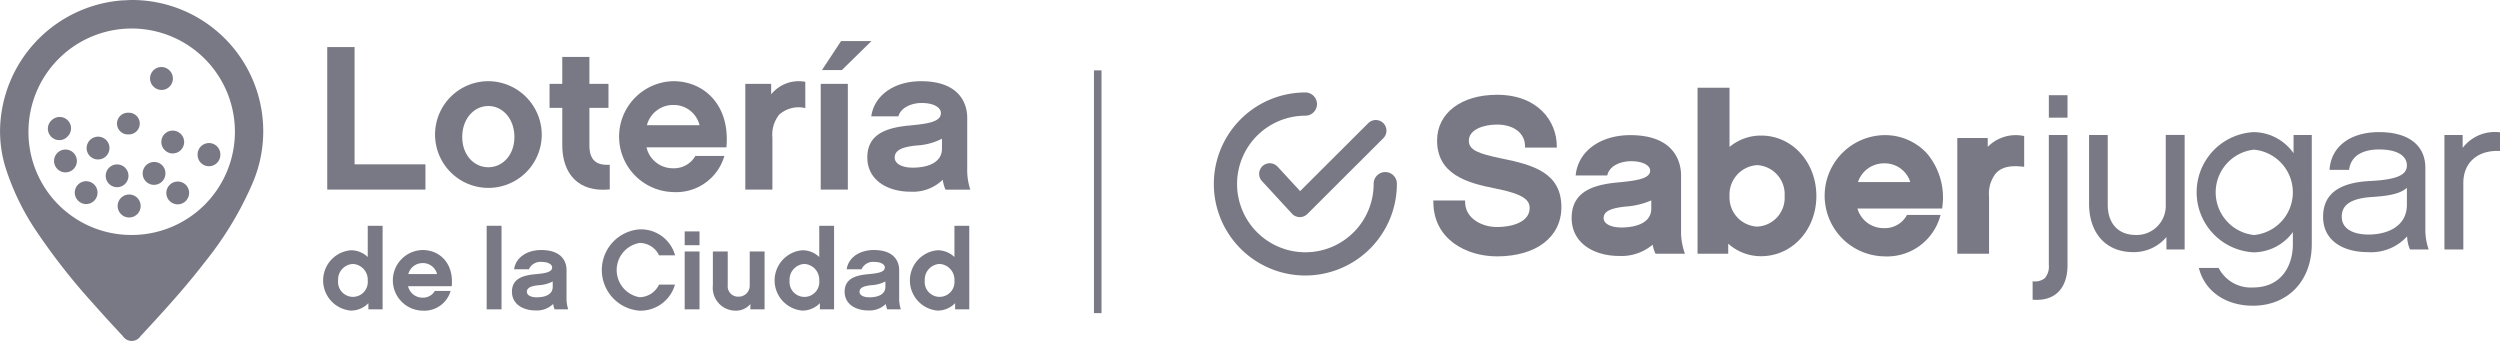
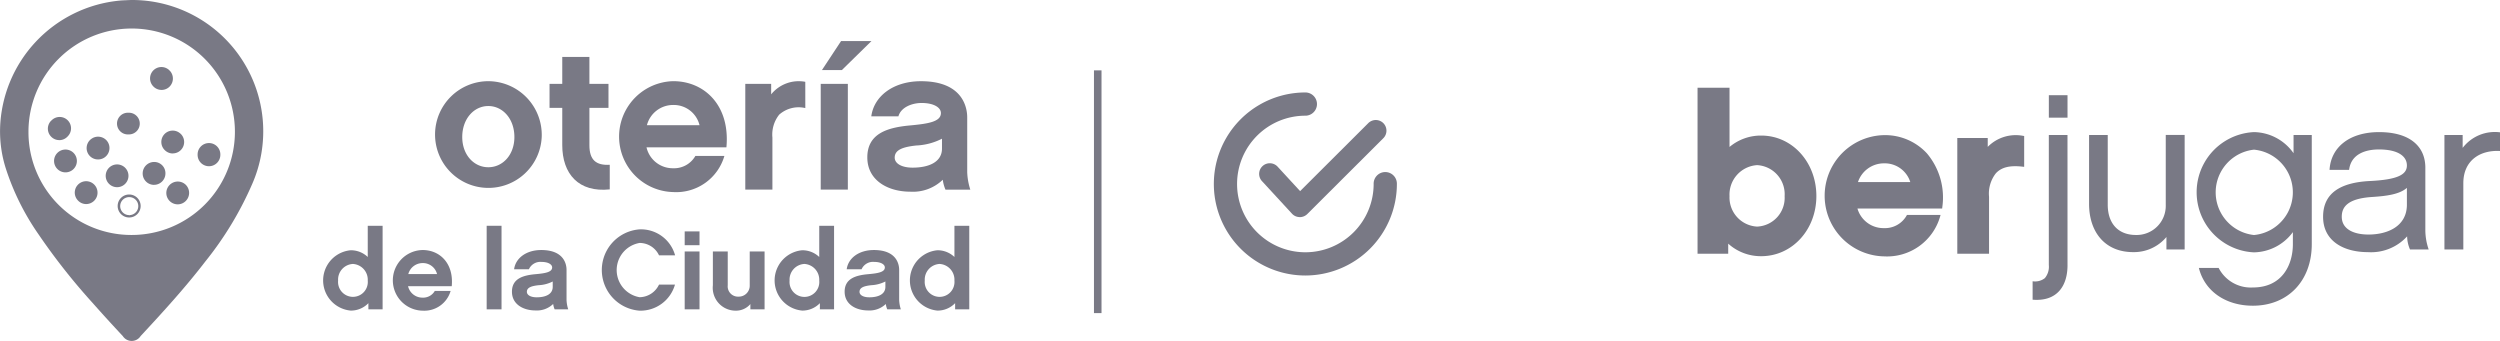
<svg xmlns="http://www.w3.org/2000/svg" width="314.486" height="42.895">
  <g data-name="Group 75">
    <g data-name="Group 65" fill="#797985">
      <path data-name="Rectangle 18" d="M137.614 8.851h.95v30.536h-.95z" />
      <g data-name="Group 64">
        <path data-name="Path 143" d="M15.46 42.289a206.926 206.926 0 0 1-3.843-4.219 79.5 79.5 0 0 1-6.821-8.666 31.178 31.178 0 0 1-4.058-8.192 15.35 15.35 0 0 1-.728-5.048A16.625 16.625 0 0 1 15.04.078c.261-.029.526-.037.787-.049s.5-.023.665-.029a16.515 16.515 0 0 1 15.2 23.222 42.54 42.54 0 0 1-5.873 9.684c-2.523 3.283-5.309 6.337-8.125 9.363a1.333 1.333 0 0 1-2.238.02m1.114-12.731A12.985 12.985 0 1 0 3.581 16.575 12.938 12.938 0 0 0 16.57 29.558" />
-         <path data-name="Path 144" d="M44.605 20.674h8.914v3.177H41.165V5.918h3.44z" />
        <path data-name="Path 145" d="M68.145 17.213a6.712 6.712 0 1 1-6.717-7 6.755 6.755 0 0 1 6.717 7m-3.437.025c0-2.3-1.474-3.9-3.28-3.9s-3.28 1.6-3.28 3.9c0 2.248 1.472 3.8 3.28 3.8s3.28-1.548 3.28-3.8" />
        <path data-name="Path 146" d="M76.704 23.824c-3.906.416-5.975-1.936-5.975-5.578v-4.677h-1.6v-3.021h1.6V7.161h3.415v3.387h2.4v3.022h-2.4v4.7c0 1.859.848 2.558 2.56 2.457z" />
        <path data-name="Path 147" d="M81.327 18.531a3.387 3.387 0 0 0 3.335 2.634 3.093 3.093 0 0 0 2.814-1.551h3.649a6.311 6.311 0 0 1-6.437 4.547 6.977 6.977 0 0 1 0-13.95c3.923 0 7.181 3.049 6.691 8.32zm6.669-2.785a3.334 3.334 0 0 0-3.334-2.54 3.4 3.4 0 0 0-3.283 2.54z" />
        <path data-name="Path 148" d="M101.304 13.594a3.676 3.676 0 0 0-3.285.828 4.03 4.03 0 0 0-.854 2.893v6.536h-3.411v-13.3h3.254v1.317a4.454 4.454 0 0 1 4.293-1.576z" />
        <path data-name="Path 149" d="M106.654 23.848h-3.411v-13.3h3.411zm-.748-15.038h-2.507l2.4-3.64h3.822z" />
        <path data-name="Path 150" d="M118.594 22.613a5.4 5.4 0 0 1-4.085 1.5c-2.815 0-5.405-1.418-5.405-4.312 0-3 2.51-3.772 5.458-4.03 2.221-.211 3.8-.464 3.8-1.549 0-.7-.9-1.268-2.429-1.268-1.215 0-2.606.543-2.916 1.68h-3.413c.335-2.535 2.763-4.419 6.253-4.419 5.4 0 5.814 3.488 5.814 4.547v6.924a8.08 8.08 0 0 0 .388 2.169h-3.124a4.656 4.656 0 0 1-.338-1.238m-.1-5.168a7.818 7.818 0 0 1-3.237.853c-1.677.181-2.712.543-2.712 1.524 0 .746.879 1.263 2.248 1.263 2.043 0 3.7-.7 3.7-2.4z" />
        <path data-name="Path 151" d="M48.13 38.91h-1.788v-.775a3.035 3.035 0 0 1-2.227.935 3.81 3.81 0 0 1 0-7.589 3.079 3.079 0 0 1 2.146.846v-3.926h1.869zm-3.737-5.707a1.968 1.968 0 0 0-1.86 2.094 1.872 1.872 0 1 0 3.728 0 1.987 1.987 0 0 0-1.868-2.094" />
        <path data-name="Path 152" d="M51.331 36.001a1.852 1.852 0 0 0 1.823 1.44 1.684 1.684 0 0 0 1.542-.846h1.991a3.447 3.447 0 0 1-3.517 2.486 3.815 3.815 0 0 1 0-7.629c2.144 0 3.929 1.669 3.657 4.549zm3.647-1.526a1.828 1.828 0 0 0-1.824-1.381 1.864 1.864 0 0 0-1.793 1.381z" />
        <path data-name="Rectangle 19" d="M61.22 28.401h1.869v10.512H61.22z" />
        <path data-name="Path 153" d="M69.585 38.236a2.934 2.934 0 0 1-2.229.816c-1.541 0-2.955-.775-2.955-2.357 0-1.639 1.37-2.064 2.983-2.206 1.21-.108 2.073-.254 2.073-.847 0-.381-.494-.694-1.329-.694a1.584 1.584 0 0 0-1.595.921h-1.861c.18-1.383 1.508-2.417 3.414-2.417 2.957 0 3.181 1.907 3.181 2.488v3.786a4.451 4.451 0 0 0 .212 1.188H69.77a2.557 2.557 0 0 1-.185-.678m-.056-2.827a4.343 4.343 0 0 1-1.766.467c-.917.1-1.485.295-1.485.833 0 .412.482.691 1.232.691 1.114 0 2.019-.377 2.019-1.316z" />
        <path data-name="Path 154" d="M80.454 39.081a5.128 5.128 0 0 1 0-10.228 4.453 4.453 0 0 1 4.469 3.264H82.9a2.7 2.7 0 0 0-2.446-1.555 3.462 3.462 0 0 0 0 6.825 2.746 2.746 0 0 0 2.446-1.584h2.008a4.514 4.514 0 0 1-4.454 3.278" />
        <path data-name="Path 155" d="M87.996 30.841H86.13v-1.733h1.866zm0 8.072H86.13v-7.278h1.866z" />
        <path data-name="Path 156" d="M96.179 38.913h-1.785v-.665a2.371 2.371 0 0 1-1.847.832 2.877 2.877 0 0 1-2.872-3.191v-4.255h1.87v4.255a1.294 1.294 0 0 0 1.352 1.426 1.375 1.375 0 0 0 1.414-1.426v-4.255h1.868z" />
        <path data-name="Path 157" d="M104.921 38.91h-1.784v-.775a3.042 3.042 0 0 1-2.228.935 3.81 3.81 0 0 1 0-7.589 3.075 3.075 0 0 1 2.147.846v-3.926h1.865zm-3.73-5.707a1.97 1.97 0 0 0-1.866 2.094 1.874 1.874 0 1 0 3.731 0 1.987 1.987 0 0 0-1.865-2.094" />
        <path data-name="Path 158" d="M111.434 38.236a2.947 2.947 0 0 1-2.232.816c-1.54 0-2.951-.775-2.951-2.357 0-1.639 1.368-2.064 2.976-2.206 1.216-.108 2.081-.254 2.081-.847 0-.381-.5-.694-1.328-.694a1.577 1.577 0 0 0-1.6.921h-1.869c.185-1.383 1.511-2.417 3.421-2.417 2.95 0 3.178 1.907 3.178 2.488v3.786a4.4 4.4 0 0 0 .21 1.188h-1.706a2.513 2.513 0 0 1-.184-.678m-.053-2.827a4.405 4.405 0 0 1-1.773.467c-.914.1-1.481.295-1.481.833 0 .412.478.691 1.228.691 1.115 0 2.026-.377 2.026-1.316z" />
        <path data-name="Path 159" d="M121.929 38.91h-1.78v-.775a3.054 3.054 0 0 1-2.232.935 3.811 3.811 0 0 1 0-7.589 3.073 3.073 0 0 1 2.145.846v-3.926h1.867zm-3.731-5.707a1.972 1.972 0 0 0-1.868 2.094 1.874 1.874 0 1 0 3.732 0 1.986 1.986 0 0 0-1.864-2.094" />
        <path data-name="Path 160" d="M22.354 25.555a1.281 1.281 0 0 1-.907-2.188 1.291 1.291 0 0 1 1.821-.007 1.271 1.271 0 0 1 .01 1.8l-.016.017a1.284 1.284 0 0 1-.908.375" />
        <path data-name="Path 161" d="M22.354 25.705a1.431 1.431 0 0 1-1.013-2.442 1.442 1.442 0 0 1 2.034-.01 1.441 1.441 0 0 1-1.021 2.452m.011-2.57a1.144 1.144 0 0 0-.812.338 1.132 1.132 0 0 0 0 1.6 1.155 1.155 0 0 0 1.6 0 1.129 1.129 0 0 0-.791-1.936" />
        <path data-name="Path 162" d="M14.729 23.4a1.289 1.289 0 0 1-.637-.167c-.008 0-.036-.023-.045-.027a1.289 1.289 0 1 1 .682.194" />
        <path data-name="Path 163" d="M14.727 23.548a1.444 1.444 0 0 1-.708-.188l-.048-.029a1.432 1.432 0 1 1 .756.217m-.018-2.574a1.131 1.131 0 0 0-.582 2.1l.038.023a1.132 1.132 0 1 0 .544-2.126" />
        <path data-name="Path 164" d="M19.38 23.105h-.021a1.28 1.28 0 0 1-1.261-1.3 1.3 1.3 0 0 1 1.281-1.283h.009a1.273 1.273 0 0 1 1.273 1.265v.058a1.281 1.281 0 0 1-1.281 1.261" />
        <path data-name="Path 165" d="M19.38 23.255h-.022a1.431 1.431 0 0 1-1.41-1.452 1.445 1.445 0 0 1 1.431-1.428 1.409 1.409 0 0 1 1.431 1.411v.065a1.435 1.435 0 0 1-1.429 1.4m0-2.582a1.149 1.149 0 0 0-1.139 1.133 1.129 1.129 0 0 0 1.116 1.148l.018.151v-.151a1.137 1.137 0 0 0 1.132-1.112v-.042a1.117 1.117 0 0 0-1.127-1.127" />
        <path data-name="Path 166" d="M12.335 19.907a1.284 1.284 0 0 1-1.113-.638 1.269 1.269 0 0 1 .455-1.741l.029-.019a1.283 1.283 0 1 1 1.27 2.229 1.3 1.3 0 0 1-.641.169" />
        <path data-name="Path 167" d="M12.335 20.057a1.427 1.427 0 0 1-.731-2.659l.028-.019a1.44 1.44 0 0 1 1.953.533 1.439 1.439 0 0 1-.532 1.956 1.444 1.444 0 0 1-.718.189m-.658-2.529.075.13a1.129 1.129 0 0 0 .583 2.1 1.181 1.181 0 0 0 .57-.149 1.137 1.137 0 0 0 .529-.689 1.118 1.118 0 0 0-.11-.858 1.132 1.132 0 0 0-1.543-.421z" />
        <path data-name="Path 168" d="M26.289 20.761a1.279 1.279 0 0 1-1.28-1.279v-.055a1.281 1.281 0 1 1 2.561 0v.055a1.281 1.281 0 0 1-1.281 1.279" />
        <path data-name="Path 169" d="M26.289 20.911a1.43 1.43 0 0 1-1.431-1.429v-.055a1.43 1.43 0 0 1 2.861 0v.031a1.435 1.435 0 0 1-1.43 1.453m0-2.616a1.133 1.133 0 0 0-1.133 1.132v.031a1.133 1.133 0 1 0 2.265.024v-.034a1.131 1.131 0 0 0-.332-.821 1.116 1.116 0 0 0-.8-.332" />
        <path data-name="Path 170" d="M21.74 19.156a1.275 1.275 0 0 1-.892-.364.227.227 0 0 1-.026-.026 1.282 1.282 0 0 1 1.813-1.812l-.906.907.913-.9a1.282 1.282 0 0 1-.9 2.2" />
        <path data-name="Path 171" d="M21.74 19.306a1.415 1.415 0 0 1-.995-.406l-.033-.031a1.433 1.433 0 0 1 0-2.021 1.432 1.432 0 0 1 1.919-.094l.007-.005.1.1a.219.219 0 0 1 .021.019l.082.081h-.006a1.432 1.432 0 0 1-.078 1.916 1.417 1.417 0 0 1-1.023.432m-.011-2.577a1.134 1.134 0 0 0-.8 1.934l.023.021a1.156 1.156 0 0 0 1.6-.017 1.134 1.134 0 0 0 .082-1.49l-.8.788-.209-.211.792-.794a1.121 1.121 0 0 0-.686-.231" />
        <path data-name="Path 172" d="M20.32 11.162a1.282 1.282 0 0 1-.891-.362l-.026-.028a1.281 1.281 0 0 1 1.812-1.811l-.907.906.914-.9a1.282 1.282 0 0 1-.9 2.195" />
        <path data-name="Path 173" d="M20.322 11.311a1.414 1.414 0 0 1-1-.406l-.029-.03a1.419 1.419 0 0 1-.416-1.008 1.428 1.428 0 0 1 2.339-1.106h.005l.1.1.021.023.079.08a1.441 1.441 0 0 1-.079 1.92 1.417 1.417 0 0 1-1.022.429m-.014-2.574a1.13 1.13 0 0 0-.8 1.93l.022.022a1.156 1.156 0 0 0 1.6-.017 1.137 1.137 0 0 0 .084-1.49l-.8.791-.212-.214.793-.792a1.122 1.122 0 0 0-.688-.23" />
        <path data-name="Path 174" d="M16.134 16.76a1.219 1.219 0 1 1 0-2.435v1.219l.006-1.219a1.256 1.256 0 0 1 1.287 1.207 1.241 1.241 0 0 1-1.253 1.228h-.045" />
        <path data-name="Path 175" d="M16.132 16.911a1.366 1.366 0 0 1-.14-2.728v-.006l.291.006a1.364 1.364 0 0 1-.1 2.726zm-.147-2.428a1.066 1.066 0 0 0 .147 2.127h.043a1.065 1.065 0 0 0 .113-2.127v1.061h-.3z" />
        <path data-name="Path 176" d="M7.454 17.476a1.285 1.285 0 0 1-.906-2.191l.906.907-.9-.913a1.282 1.282 0 0 1 1.834 1.793l-.027.025a1.289 1.289 0 0 1-.907.379" />
        <path data-name="Path 177" d="M7.454 17.625a1.411 1.411 0 0 1-1.011-.423 1.434 1.434 0 0 1-.1-1.919l.08-.082a.242.242 0 0 1 .019-.017l.005-.007.013-.012.087-.087h.006a1.43 1.43 0 0 1 1.941 2.1l-.027.029a1.419 1.419 0 0 1-1.014.423m-.9-2.124a1.138 1.138 0 0 0 .1 1.492 1.165 1.165 0 0 0 1.6 0l.132.079-.106-.107a1.132 1.132 0 0 0-1.513-1.676l.792.8-.211.209z" />
        <path data-name="Path 178" d="M8.238 21.533a1.273 1.273 0 0 1-1.28-1.273v-.012a1.282 1.282 0 1 1 1.28 1.288" />
        <path data-name="Path 179" d="M8.238 21.682a1.435 1.435 0 1 1 1.433-1.444 1.43 1.43 0 0 1-1.433 1.444m0-2.572a1.136 1.136 0 1 0 1.135 1.128 1.133 1.133 0 0 0-1.135-1.128" />
        <path data-name="Path 180" d="M10.838 25.517a1.261 1.261 0 0 1-.893-.368l-.019-.016a1.284 1.284 0 1 1 .912.384" />
        <path data-name="Path 181" d="M10.838 25.67a1.406 1.406 0 0 1-1-.418 1.431 1.431 0 1 1 2.43-1.025 1.412 1.412 0 0 1-.415 1.018 1.434 1.434 0 0 1-1.016.425m0-2.576a1.14 1.14 0 1 0 1.137 1.135 1.145 1.145 0 0 0-.337-.8 1.125 1.125 0 0 0-.8-.33" />
-         <path data-name="Path 182" d="M16.263 27.211h-.026a1.288 1.288 0 0 1-1.271-1.282 1.274 1.274 0 0 1 1.275-1.281h.022a1.282 1.282 0 0 1 0 2.563" />
        <path data-name="Path 183" d="M16.263 27.359h-.031a1.446 1.446 0 1 1 .031 0m0-2.563a1.132 1.132 0 1 0-.022 2.264l.022.151v-.151a1.132 1.132 0 1 0 0-2.264" />
      </g>
    </g>
    <g data-name="Group 74">
      <g data-name="Group 73">
        <g data-name="Group 66" fill="#797985">
          <path data-name="Path 184" d="M163.445 27.307a1.321 1.321 0 0 1-.924-.43l-3.778-4.1a1.339 1.339 0 0 1 1.97-1.814l2.834 3.078 8.57-8.547a1.34 1.34 0 1 1 1.89 1.9l-9.556 9.531a1.352 1.352 0 0 1-.945.39z" />
          <path data-name="Path 185" d="M164.207 34.657a11.513 11.513 0 1 1 0-23.026 1.461 1.461 0 0 1 0 2.923 8.59 8.59 0 1 0 8.59 8.59 1.462 1.462 0 1 1 2.923 0 11.527 11.527 0 0 1-11.513 11.513z" />
        </g>
        <g data-name="Group 72">
          <g data-name="Group 71">
            <g data-name="Group 70">
              <g data-name="Group 67" fill="#797985">
-                 <path data-name="Path 186" d="M188.854 19.927c-2.878-.6-4.081-1.038-4.081-2.227 0-1.4 1.84-2.031 3.549-2.031 2.1 0 3.52 1.093 3.52 2.72v.176h3.995v-.176c0-3.115-2.352-6.467-7.515-6.467-4.512 0-7.543 2.311-7.543 5.75 0 4.248 3.748 5.336 7.26 6.022 3.649.713 4.382 1.475 4.382 2.475 0 1.764-2.208 2.39-4.1 2.39-1.948 0-4.018-1.108-4.018-3.162v-.177h-3.994v.177c0 4.708 4.153 6.853 8.012 6.853 4.917 0 8.094-2.43 8.094-6.191-.003-4.272-3.428-5.305-7.561-6.132z" />
-                 <path data-name="Path 187" d="M211.468 29.425v-7.394c0-1.181-.461-5.032-6.384-5.032-3.712 0-6.466 1.957-6.852 4.871l-.026.2h3.977l.036-.13c.311-1.142 1.746-1.663 2.947-1.663 1.587 0 2.417.592 2.417 1.176 0 .938-1.369 1.244-3.894 1.479-2.959.26-5.983.994-5.983 4.48 0 3.3 2.985 4.784 5.943 4.784a6.058 6.058 0 0 0 4.243-1.416 4.6 4.6 0 0 0 .314 1.037l.048.1h3.7l-.082-.235a8.539 8.539 0 0 1-.404-2.257zm-3.747-4.219v1.018c0 2.157-2.636 2.39-3.769 2.39-1.33 0-2.223-.472-2.223-1.175 0-.822.793-1.243 2.739-1.453a9.576 9.576 0 0 0 3.253-.78z" />
                <path data-name="Path 188" d="M221.554 17.054a6.124 6.124 0 0 0-3.989 1.433v-7.448h-4.023v20.88h3.857v-1.271a6.106 6.106 0 0 0 4.155 1.579c3.89 0 6.936-3.326 6.936-7.571-.003-4.265-3.049-7.602-6.936-7.602zm-.524 3.719a3.666 3.666 0 0 1 3.466 3.907 3.619 3.619 0 0 1-3.466 3.824 3.663 3.663 0 0 1-3.465-3.824 3.71 3.71 0 0 1 3.462-3.907z" />
                <path data-name="Path 189" d="M237.007 16.999a7.627 7.627 0 0 0 0 15.251 6.942 6.942 0 0 0 7.04-4.984l.064-.225h-4.23l-.05.093a3.133 3.133 0 0 1-2.852 1.562 3.409 3.409 0 0 1-3.322-2.461h10.656l.015-.16a8.6 8.6 0 0 0-1.939-6.788 7.164 7.164 0 0 0-5.382-2.288zm-3.284 5.9a3.442 3.442 0 0 1 3.256-2.351 3.365 3.365 0 0 1 3.323 2.351z" />
                <path data-name="Path 190" d="M254.477 17.084a4.936 4.936 0 0 0-4.431 1.392v-1.119h-3.829v14.562h3.994v-7.156a4.152 4.152 0 0 1 .863-2.97c.708-.755 1.743-1.011 3.355-.828l.2.022v-3.879z" />
              </g>
              <g data-name="Group 69">
                <g data-name="Group 68" fill="#797985">
                  <path data-name="Path 191" d="M260.082 33.367c0 2.572-1.286 4.585-4.39 4.333v-2.32a1.986 1.986 0 0 0 1.538-.392 2.239 2.239 0 0 0 .5-1.649V16.981h2.349zm0-18.567h-2.349v-2.824h2.349z" />
                  <path data-name="Path 192" d="M274.817 31.381h-2.293v-1.566a5.33 5.33 0 0 1-4.194 1.9c-3.524 0-5.537-2.517-5.537-6.068v-8.668h2.349v8.78c0 2.293 1.258 3.8 3.551 3.8a3.661 3.661 0 0 0 3.747-3.747v-8.836h2.377z" />
                  <path data-name="Path 193" d="M290.808 30.71c0 4.614-2.992 7.746-7.41 7.746-3.411 0-6.067-1.818-6.794-4.754h2.488a4.545 4.545 0 0 0 4.306 2.461c3.692 0 5.033-2.852 5.033-5.453V29.2a6.214 6.214 0 0 1-4.893 2.545 7.572 7.572 0 0 1 0-15.127 6.2 6.2 0 0 1 4.978 2.656v-2.293h2.292zm-7.27-11.883a5.4 5.4 0 0 0 0 10.737 5.392 5.392 0 0 0 0-10.737z" />
                  <path data-name="Path 194" d="M302.802 29.732a6.129 6.129 0 0 1-4.95 1.985c-2.964 0-5.62-1.343-5.62-4.446 0-2.964 2.153-4.306 5.872-4.5 3.523-.168 4.67-.811 4.67-1.957s-1.091-2.013-3.524-2.013c-1.51 0-3.495.475-3.746 2.572h-2.461c.168-2.88 2.544-4.753 6.235-4.753 3.859 0 5.816 1.79 5.816 4.473v7.942a7.616 7.616 0 0 0 .42 2.348h-2.349a4.359 4.359 0 0 1-.363-1.651zm-.028-6.1c-.951.839-2.657 1.034-4.363 1.146-3.131.2-3.83 1.286-3.83 2.489 0 1.566 1.51 2.237 3.355 2.237 2.461 0 4.781-1.062 4.838-3.663z" />
                  <path data-name="Path 195" d="M314.486 18.995c-2.488-.14-4.613 1.174-4.613 4.054v8.332h-2.377v-14.4h2.293v1.622a5.092 5.092 0 0 1 4.7-1.957z" />
                </g>
              </g>
            </g>
          </g>
        </g>
      </g>
    </g>
  </g>
</svg>